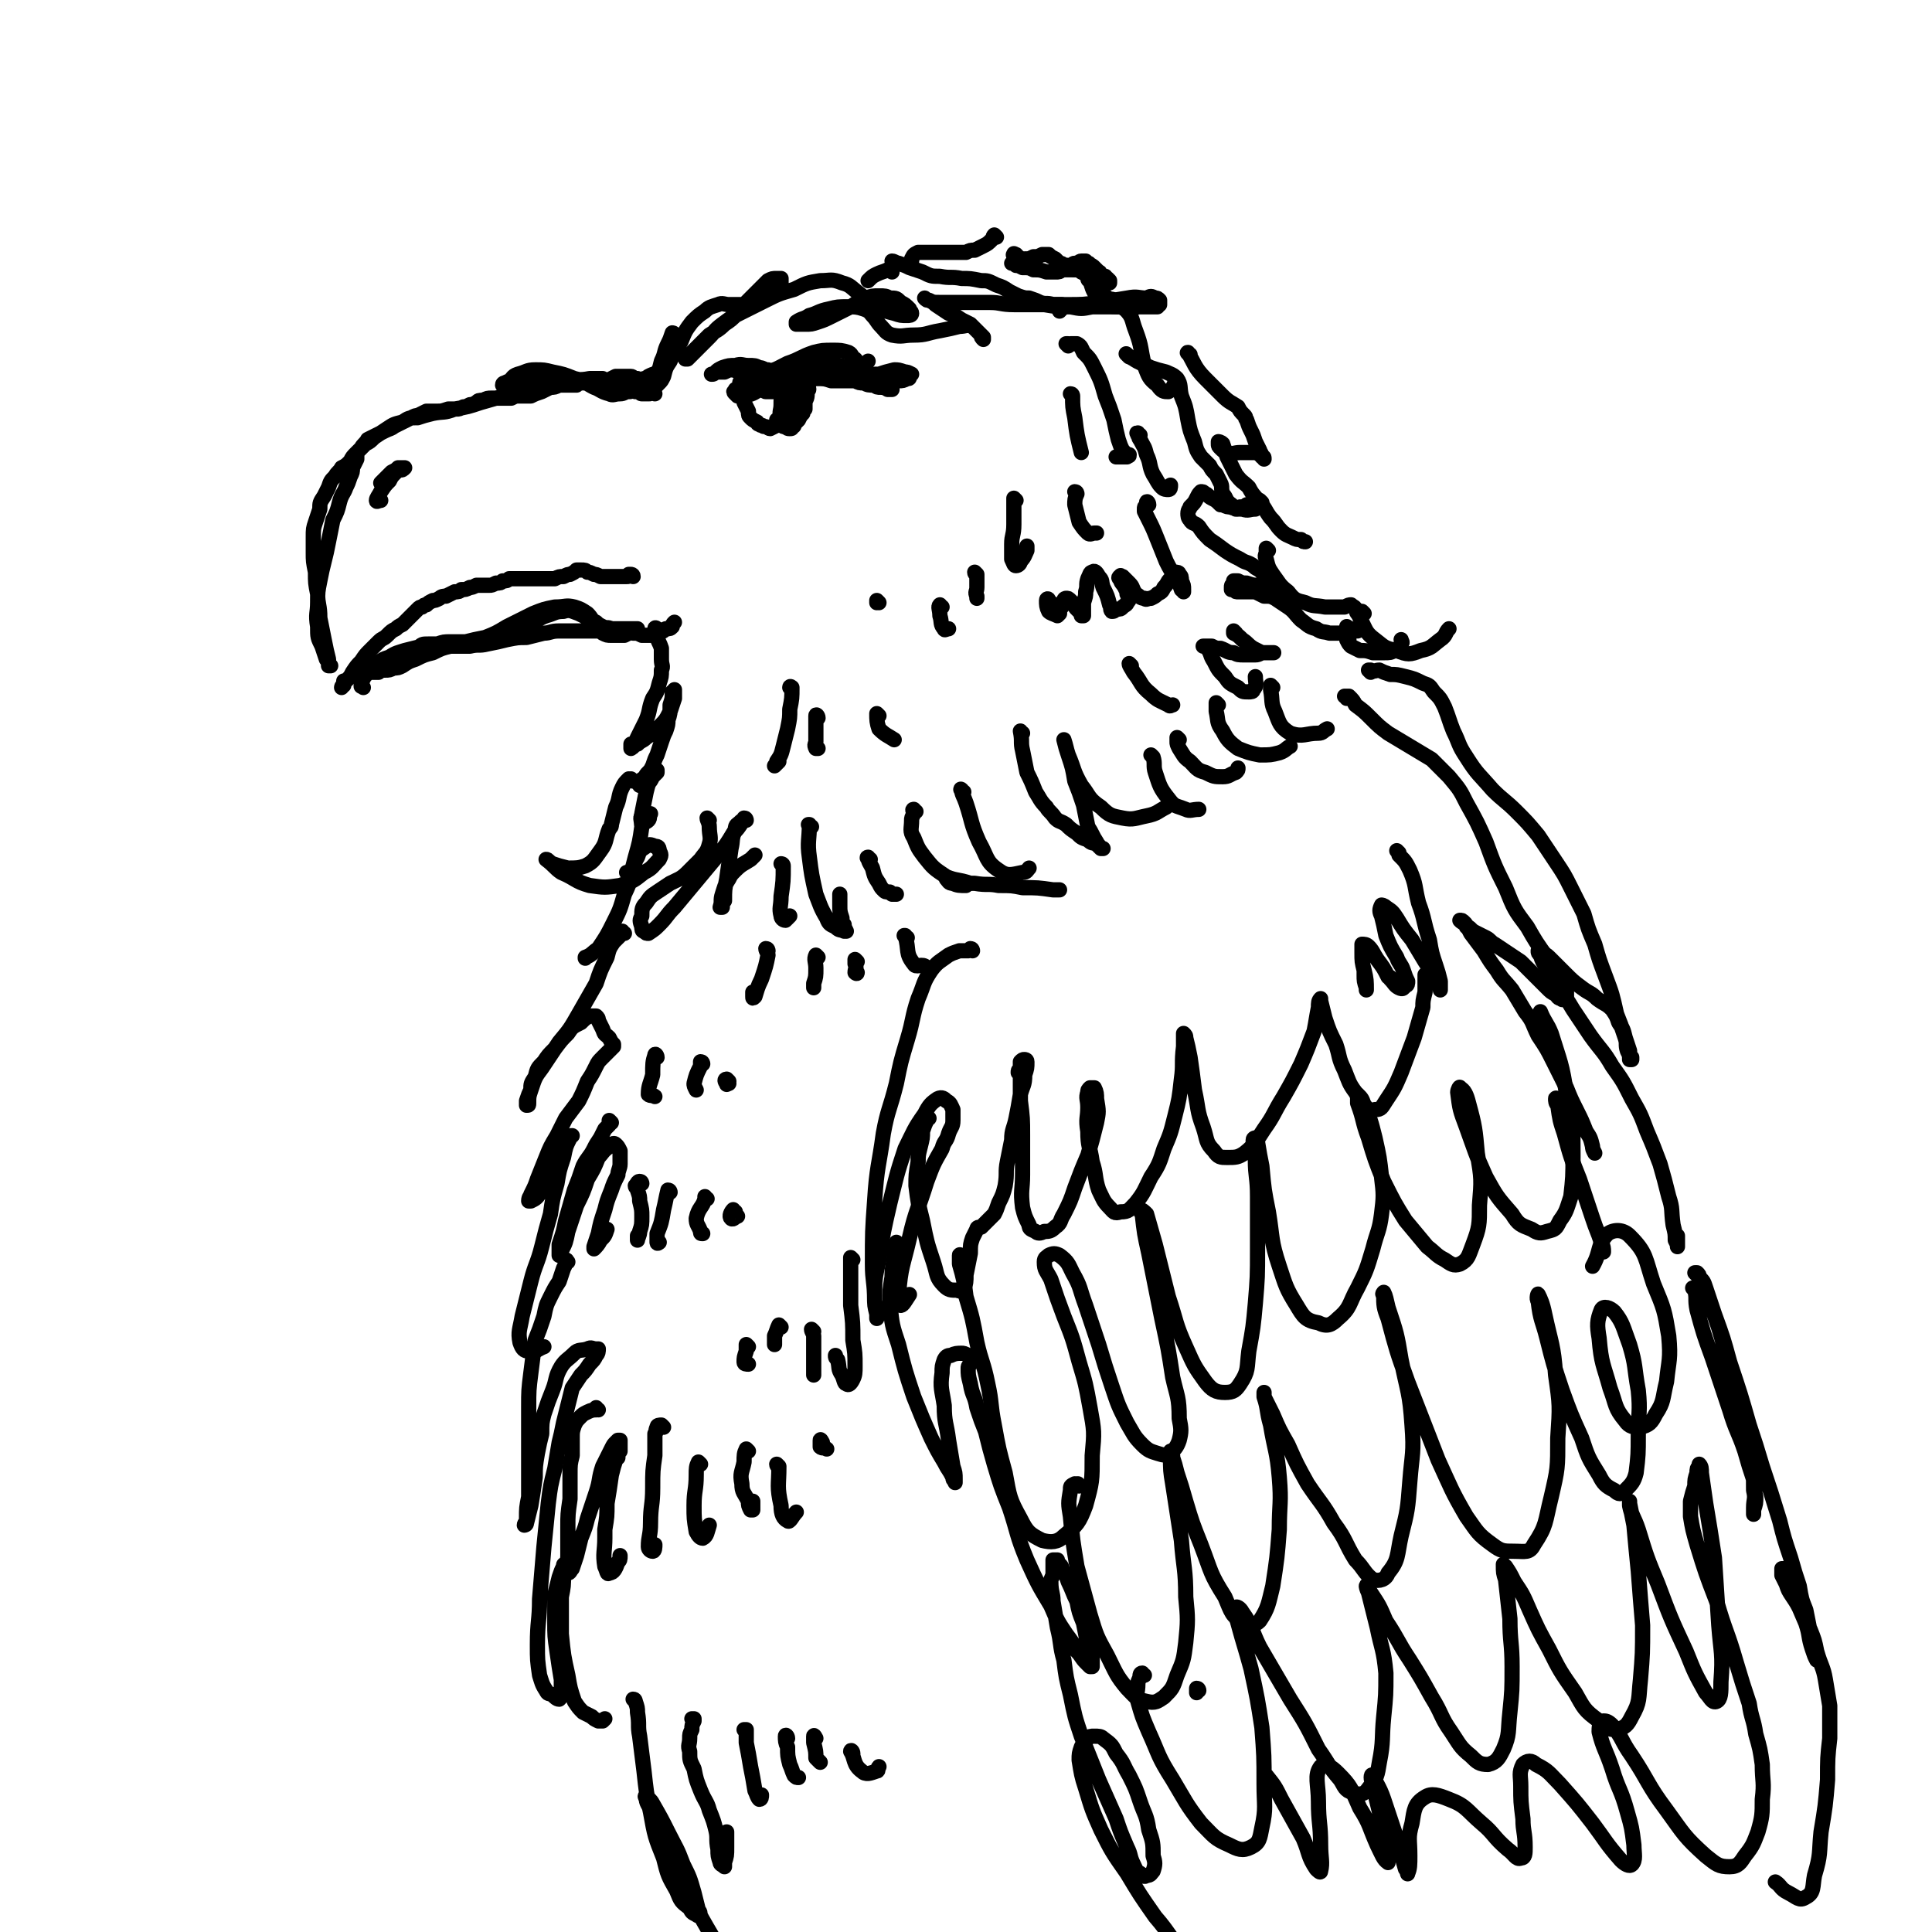
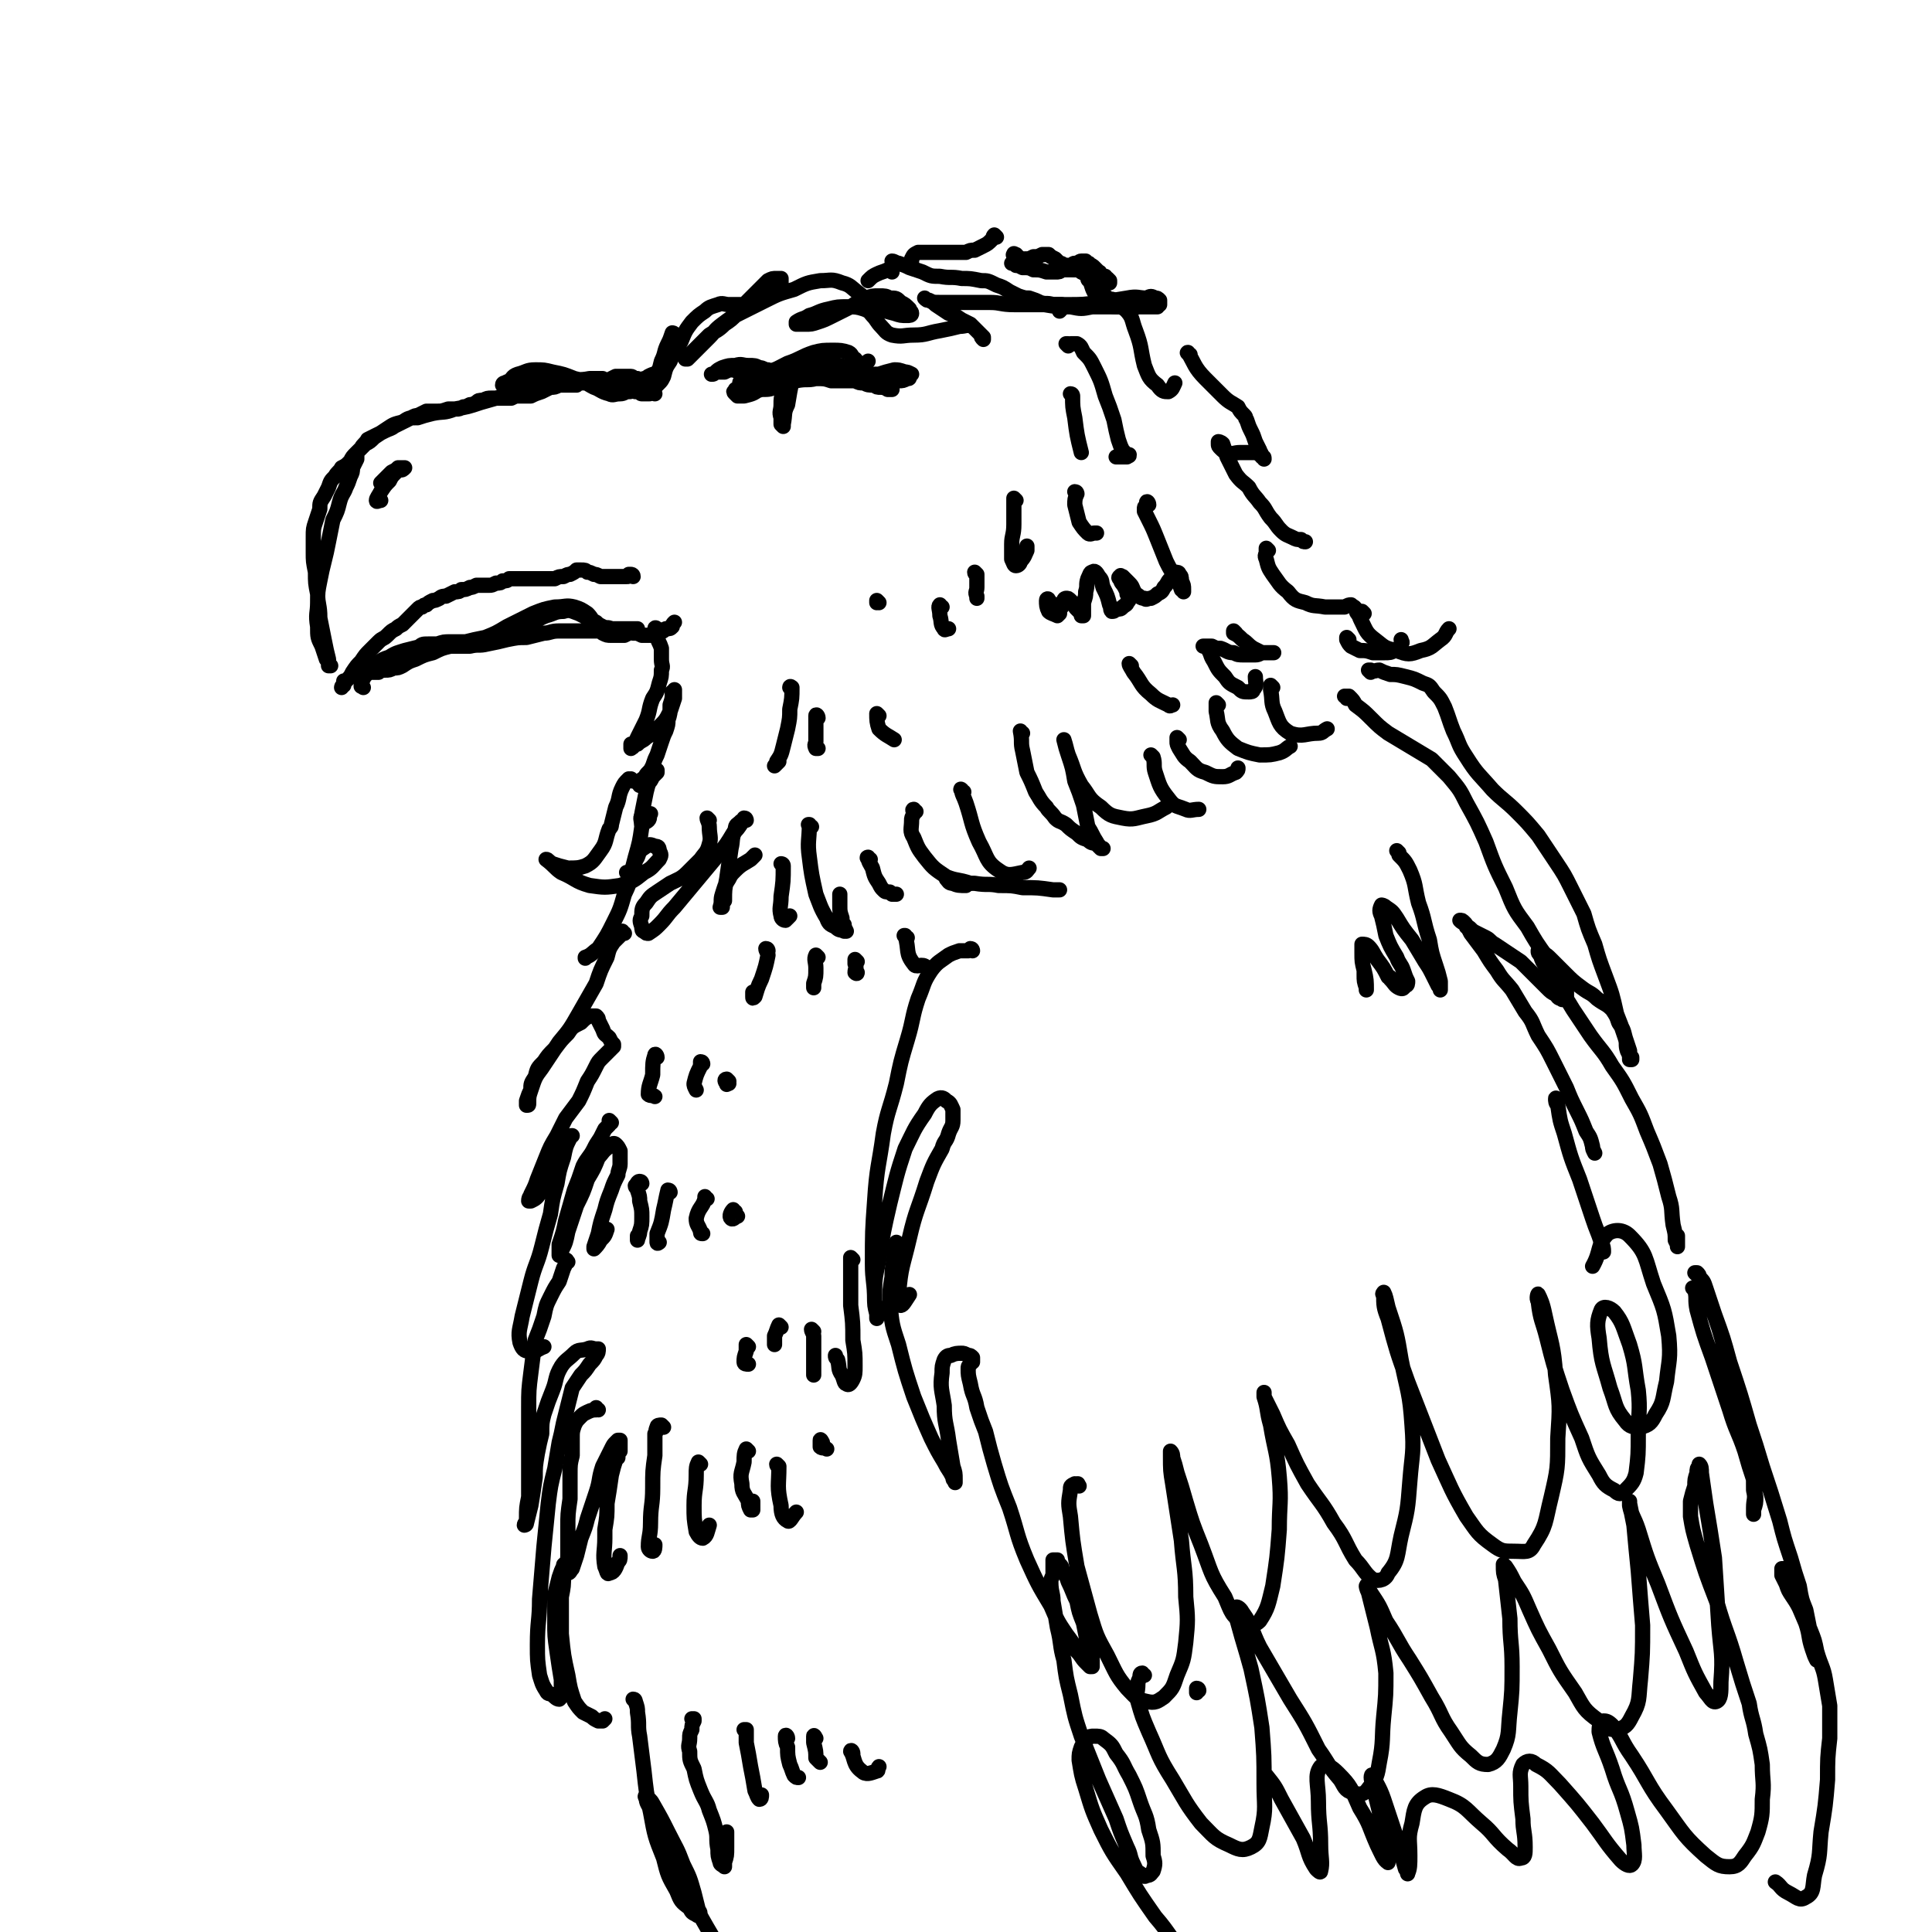
<svg xmlns="http://www.w3.org/2000/svg" viewBox="0 0 888 888" version="1.1">
  <g fill="none" stroke="rgb(0,0,0)" stroke-width="7" stroke-linecap="round" stroke-linejoin="round">
    <path d="M310,154c0,-1 -1,-1 -1,-1 0,0 0,0 0,0 0,0 0,0 0,0 -1,3 -1,3 -2,5 -2,4 -1,4 -3,8 -1,4 -1,4 -2,8 0,1 0,1 -1,3 0,1 0,1 0,1 0,0 0,0 0,0 0,0 0,0 0,0 1,-1 1,-1 2,-2 1,-1 1,-1 2,-3 1,-4 1,-4 3,-7 2,-5 2,-5 5,-9 2,-5 2,-5 5,-9 3,-3 3,-3 6,-5 2,-2 3,-2 6,-3 2,-1 3,0 5,0 4,0 4,0 7,0 4,-1 4,-1 8,-2 3,-2 3,-2 6,-4 2,-2 2,-2 3,-4 0,-1 0,-1 0,-2 -1,0 -1,0 -2,0 -2,0 -2,0 -4,1 -2,2 -2,2 -4,4 -3,3 -3,3 -5,5 -3,3 -3,3 -5,6 -3,3 -3,3 -6,5 -3,3 -4,3 -7,5 -3,3 -3,3 -6,6 -2,2 -2,2 -4,4 0,0 -1,1 -1,1 0,0 1,0 1,0 2,-2 2,-2 4,-4 3,-3 3,-3 6,-6 3,-3 2,-3 6,-6 4,-3 4,-3 8,-5 6,-3 6,-3 12,-6 6,-3 6,-3 13,-5 6,-3 6,-3 12,-4 5,0 5,-1 10,1 4,1 4,2 8,5 4,3 4,4 8,6 4,2 4,2 8,3 3,1 3,1 6,1 1,0 2,0 2,-1 0,-1 -1,-1 -1,-2 -2,-2 -2,-2 -4,-3 -2,-2 -2,-2 -5,-2 -2,-1 -2,-1 -5,-1 -3,0 -3,0 -6,1 -4,2 -4,2 -7,4 -4,2 -4,2 -8,4 -4,2 -4,2 -7,3 -3,1 -3,1 -6,1 -2,0 -2,0 -4,0 0,0 0,-1 0,-1 3,-2 3,-1 6,-3 4,-1 4,-2 9,-3 4,-1 4,-1 9,-1 3,0 4,0 7,1 3,1 3,2 4,3 2,2 2,3 4,5 2,2 2,3 5,4 5,1 5,0 10,0 6,0 6,-1 12,-2 5,-1 5,-1 9,-2 3,0 3,-1 6,0 1,1 1,1 3,3 1,1 1,1 2,2 0,1 0,1 0,1 0,0 0,0 0,0 -1,-1 -1,-1 -1,-2 -1,-1 -1,-1 -2,-2 -2,-2 -2,-2 -3,-3 -2,-1 -2,-1 -4,-2 -3,-2 -3,-2 -6,-3 -3,-2 -3,-2 -6,-4 -1,-1 -1,-1 -3,-2 -1,0 -2,-1 -2,-1 1,1 1,1 2,1 2,1 2,1 5,1 6,0 6,0 11,0 6,0 6,0 12,0 5,0 5,1 11,1 5,0 5,0 11,0 7,0 7,0 13,0 8,0 8,0 15,-1 7,-1 7,-1 13,-2 5,-1 5,0 9,0 2,-1 2,-1 4,0 1,0 1,0 2,1 0,0 0,0 0,0 0,1 0,1 0,2 0,0 0,0 -1,0 0,1 0,1 0,1 -1,0 -1,0 -2,0 -2,0 -2,0 -3,0 -2,0 -2,0 -4,0 -2,0 -2,0 -5,0 -3,0 -3,0 -6,0 -5,0 -5,0 -10,0 -5,1 -5,1 -10,0 -6,0 -6,0 -12,-1 -5,-1 -5,-1 -10,-3 -2,0 -3,0 -4,0 0,0 1,0 2,0 4,1 4,2 8,2 6,1 6,1 12,2 6,0 6,0 12,0 5,-1 5,-2 10,-2 3,1 4,0 7,3 4,4 3,5 5,10 3,8 2,8 4,16 2,5 2,6 6,9 2,3 3,3 5,3 2,-1 2,-2 3,-4 " />
    <path d="M301,181c0,0 -1,-1 -1,-1 0,0 0,0 0,0 0,0 0,0 0,0 0,0 0,0 0,0 0,0 0,0 0,0 -1,1 -1,1 -2,1 0,0 0,0 -1,0 -1,0 -1,0 -2,0 -1,0 0,-1 -1,-1 -1,0 -1,0 -2,0 0,-1 0,-1 -1,-1 -1,1 -1,1 -2,1 -2,0 -2,1 -4,1 -3,0 -3,1 -5,0 -4,-1 -4,-2 -7,-3 -4,-2 -4,-3 -9,-4 -5,-2 -5,-2 -10,-3 -4,-1 -4,-1 -8,-1 -4,0 -4,1 -8,2 -3,1 -2,2 -5,4 -1,0 -1,0 -2,1 0,0 0,0 0,0 0,-1 1,-1 1,-1 2,-1 2,-1 4,-1 2,-1 2,-1 4,-1 3,0 3,0 7,0 4,-1 4,-1 8,-1 4,1 4,1 9,2 5,1 5,1 10,1 4,1 4,1 8,1 3,0 3,0 6,0 2,0 2,1 4,1 1,0 1,0 2,0 2,-1 2,-1 3,-2 2,-1 2,-1 3,-3 1,-1 1,-1 2,-1 0,-1 0,-1 0,-1 0,0 0,0 -1,1 -1,0 -1,0 -3,1 -1,1 -1,1 -2,1 -1,1 -1,1 -2,1 -1,0 -1,0 -1,-1 -1,0 -1,0 -1,0 -1,0 -1,-1 -2,-1 -1,0 -1,0 -3,0 -2,0 -2,0 -4,0 -2,1 -2,1 -4,2 -3,0 -3,0 -5,0 -2,1 -2,1 -5,1 -1,0 -1,0 -1,0 -2,0 -2,0 -3,1 -2,0 -2,0 -4,0 -2,0 -2,0 -4,0 -2,1 -2,1 -4,1 -2,1 -2,1 -4,2 -3,1 -3,1 -5,2 -3,0 -3,0 -5,0 -2,0 -2,0 -4,1 -2,0 -2,0 -4,0 -2,0 -2,0 -5,0 -2,0 -2,0 -4,1 -2,0 -2,0 -3,1 -2,1 -2,1 -3,1 -2,1 -2,1 -3,1 -2,1 -2,1 -3,1 -2,0 -2,0 -4,0 -3,1 -3,1 -5,1 -2,0 -2,0 -5,0 -2,1 -2,1 -4,2 -1,0 -1,0 -3,1 -2,1 -2,1 -4,2 -2,1 -2,1 -4,2 -1,1 -2,1 -4,2 -2,1 -2,1 -4,2 -2,1 -2,1 -4,2 -1,2 -2,2 -3,4 -1,1 -1,1 -2,2 0,2 0,2 0,3 -1,2 -1,2 -2,4 0,2 0,2 -1,4 -1,3 -1,3 -2,5 -1,3 -2,3 -3,7 -1,4 -1,4 -3,8 -1,5 -1,5 -2,10 -1,5 -1,5 -2,9 -1,4 -1,4 -2,9 -1,5 -1,5 -1,10 0,5 -1,5 0,11 0,5 0,5 2,9 1,3 1,3 2,6 1,1 1,1 1,3 0,0 1,0 1,0 -1,-1 -1,-2 -1,-3 -1,-4 -1,-4 -2,-9 -1,-5 -1,-5 -2,-10 0,-6 -1,-6 -1,-11 -1,-5 -1,-5 -1,-10 -1,-5 -1,-5 -1,-9 0,-4 0,-4 0,-7 0,-4 0,-4 1,-7 1,-3 1,-3 2,-6 0,-3 0,-3 2,-6 1,-2 1,-2 2,-4 1,-3 1,-3 3,-5 1,-2 2,-2 3,-4 2,-1 2,-1 4,-3 1,-2 1,-2 3,-4 2,-2 2,-2 4,-4 2,-1 2,-1 4,-3 3,-2 3,-2 6,-4 3,-2 3,-2 7,-3 3,-2 3,-2 7,-2 3,-1 3,-1 7,-2 5,-1 5,0 10,-2 6,-1 6,-1 12,-3 7,-2 7,-2 14,-4 7,-2 7,-2 13,-4 6,-1 7,-1 13,-2 5,-1 5,0 10,-1 3,0 3,0 6,0 " />
    <path d="M167,316c0,0 -1,-1 -1,-1 0,0 0,0 0,0 0,1 0,0 0,0 0,0 0,0 0,0 0,0 0,0 0,0 0,0 0,0 0,0 0,0 0,0 0,0 0,0 0,1 0,0 0,0 0,0 0,0 0,-2 0,-2 1,-3 0,-1 1,-1 2,-3 2,-2 2,-2 4,-4 3,-2 3,-2 6,-3 3,-2 4,-2 7,-3 4,-1 4,-1 8,-2 3,0 3,-1 7,-1 3,-1 3,-1 6,-1 4,0 4,0 7,0 4,-1 4,-1 9,-2 5,-2 5,-2 10,-5 6,-3 6,-3 12,-6 5,-2 5,-2 10,-3 5,0 5,-1 9,0 3,1 3,1 6,3 2,2 2,3 4,5 1,2 1,2 3,4 2,1 2,1 4,1 3,0 3,0 6,0 2,-1 2,-1 4,-2 1,0 1,0 2,-1 0,0 0,0 0,0 -1,0 -1,0 -2,0 -2,0 -2,0 -3,0 -2,0 -2,0 -5,0 -2,1 -2,1 -4,1 -3,0 -3,0 -5,0 -3,0 -3,0 -6,0 -3,0 -3,0 -5,0 -3,0 -3,0 -6,0 -4,0 -4,1 -7,1 -4,1 -4,1 -8,2 -4,0 -4,0 -9,1 -4,1 -4,1 -9,2 -4,1 -4,0 -8,1 -3,0 -3,0 -7,0 -3,0 -3,0 -6,-1 -3,0 -3,0 -6,0 -3,0 -3,0 -5,2 -4,1 -4,1 -7,3 -4,3 -4,3 -8,5 -2,2 -3,2 -5,3 -1,0 -1,0 -3,0 0,0 0,0 0,0 0,0 0,0 0,0 1,0 1,0 2,0 1,0 1,0 3,0 1,-1 1,-1 3,-1 2,0 2,0 4,-1 2,0 2,0 4,-1 3,-2 3,-2 6,-3 4,-2 4,-2 8,-3 4,-2 4,-2 8,-3 4,-1 4,-1 8,-2 4,0 4,0 9,-1 4,-1 4,0 8,-2 5,-1 5,-2 9,-4 5,-2 5,-3 10,-5 4,-1 4,-2 8,-2 3,-1 4,0 7,1 2,1 2,1 4,2 2,1 2,1 4,2 1,1 1,1 3,2 2,1 2,0 4,1 1,0 1,0 3,0 0,0 0,0 1,0 1,0 1,0 3,1 2,0 2,0 3,1 2,0 2,0 4,1 2,0 2,0 4,0 2,0 2,-1 4,-1 2,-1 2,-1 3,-2 2,0 2,0 3,-1 0,-1 0,-1 1,-2 " />
    <path d="M343,177c0,-1 0,-1 -1,-1 0,0 0,0 0,0 -1,0 -1,0 -1,0 0,0 -1,0 -1,0 0,-1 1,0 1,-1 2,0 2,0 3,0 4,-1 4,-1 8,-3 5,-1 5,-2 10,-3 4,-1 5,-1 9,-1 5,-1 5,-1 10,-1 5,1 5,1 10,2 4,2 4,2 9,3 3,1 3,2 7,3 3,0 3,0 6,0 2,0 2,0 4,-1 1,0 1,0 1,-1 1,-1 1,-1 1,-1 -2,-1 -2,-1 -3,-1 -3,-1 -3,-1 -5,-1 -4,1 -4,1 -7,2 -3,0 -3,0 -6,1 -4,0 -4,0 -7,1 -3,0 -3,0 -5,0 -3,0 -3,0 -6,-1 -3,0 -3,0 -7,-1 -3,0 -3,0 -6,0 -4,1 -4,2 -8,3 -5,2 -5,3 -10,4 -3,2 -3,2 -7,3 -2,0 -2,0 -3,0 -1,-1 -1,-1 -1,-1 -1,-1 -1,-1 0,-1 0,-1 0,-1 0,-1 1,0 1,0 2,0 2,0 2,0 4,0 3,0 3,1 6,0 4,0 4,0 8,-2 4,-1 4,-1 8,-2 5,-1 5,0 9,-1 4,0 4,0 7,1 3,0 3,0 6,0 2,0 2,0 5,0 2,1 2,1 4,1 2,1 2,1 5,1 1,1 1,1 3,1 2,0 2,0 3,1 1,0 1,0 1,0 1,0 1,0 1,0 0,0 0,0 0,0 0,0 0,0 0,0 -1,0 -1,0 -2,0 -1,-1 -1,0 -1,-1 -2,-1 -2,-1 -3,-1 -1,-1 -1,-1 -2,-1 " />
-     <path d="M344,181c0,0 -1,-1 -1,-1 0,0 0,1 0,1 0,0 0,0 -1,0 0,0 0,0 0,0 0,0 0,0 0,0 0,1 0,1 0,1 0,2 0,2 0,3 1,2 1,2 2,4 0,2 0,2 1,3 1,1 1,1 3,2 0,0 0,1 1,1 1,1 1,0 2,1 2,0 2,1 3,1 2,-1 2,-1 4,-2 2,-3 2,-3 4,-6 3,-3 3,-3 5,-5 2,-2 2,-2 3,-4 0,0 0,0 1,-1 0,0 0,0 0,0 0,0 0,0 0,0 0,0 0,0 -1,0 0,0 0,0 -1,-1 0,0 0,0 0,0 0,0 0,0 0,1 0,1 0,1 0,2 0,2 1,2 1,3 0,2 0,2 0,3 0,0 0,1 0,1 -1,1 -1,1 -1,2 -1,1 -1,1 -2,3 -1,1 -1,1 -2,2 0,1 0,1 -1,1 0,1 0,1 -1,1 -1,0 -1,0 -2,-1 -1,0 -1,0 -2,-1 -1,-1 -1,-1 -1,-2 -1,0 -1,0 -1,0 0,0 0,0 0,1 1,0 1,1 3,0 2,0 2,0 4,-2 3,-3 3,-3 5,-6 2,-3 2,-3 2,-6 1,-1 1,-1 0,-3 0,-1 0,-1 -1,-1 0,0 -1,0 -1,1 -1,1 -1,1 -2,3 -1,2 0,3 -1,5 0,1 0,1 0,1 -1,1 -1,0 -1,0 0,-1 0,-1 -1,-3 -2,-2 -2,-2 -4,-3 -2,-1 -2,-2 -5,-2 -1,0 -2,0 -3,1 0,0 -1,1 0,1 1,0 2,0 4,0 " />
    <path d="M355,172c0,0 -1,-1 -1,-1 0,0 0,1 1,1 0,0 0,0 0,0 -1,-1 -1,-1 -2,-2 -2,0 -2,-1 -4,-1 -2,-1 -2,-1 -5,-1 -3,0 -3,-1 -6,0 -3,0 -3,0 -6,1 -2,1 -2,1 -3,2 -1,1 -1,1 -2,1 0,0 0,0 0,0 0,0 0,0 0,0 1,0 1,0 2,-1 2,0 2,0 4,0 2,-1 2,-1 4,-1 3,1 3,1 6,1 4,1 4,1 8,0 6,-1 5,-1 11,-4 6,-2 6,-3 12,-5 4,-1 4,-1 9,-1 3,0 4,0 7,1 2,1 1,2 3,3 1,1 1,2 2,2 0,1 0,0 1,1 0,0 0,0 1,0 0,0 0,0 1,0 0,-1 0,-1 1,-2 " />
    <path d="M361,179c0,0 -1,-1 -1,-1 0,0 0,0 0,0 0,0 0,0 0,0 0,1 0,1 0,2 -1,3 -1,3 -1,6 0,3 -1,3 0,6 0,2 0,2 0,3 1,1 1,1 1,1 0,0 0,-1 0,-1 1,-5 0,-5 2,-9 1,-6 1,-6 2,-11 " />
    <path d="M291,265c0,-1 -1,-1 -1,-1 0,0 0,0 0,0 0,0 0,0 0,0 -1,0 -1,0 -1,0 0,1 0,1 -1,1 0,0 0,0 -1,0 -1,0 -1,0 -2,0 -2,0 -2,0 -3,0 -1,0 -1,0 -3,0 -2,0 -2,0 -3,0 -2,-1 -2,-1 -3,-1 -2,-1 -2,-1 -3,-1 -1,-1 -1,-1 -3,-1 -1,0 -1,0 -2,0 -1,1 -1,1 -3,2 -1,0 -1,0 -3,1 -2,0 -2,0 -4,1 -2,0 -2,0 -4,0 -2,0 -2,0 -3,0 -2,0 -2,0 -4,0 -1,0 -1,0 -3,0 -2,0 -2,0 -3,0 -2,0 -2,0 -4,0 -1,1 -1,1 -3,1 -1,1 -1,1 -3,1 -2,1 -2,1 -3,1 -2,0 -2,0 -3,0 -2,0 -2,0 -3,0 -2,1 -2,1 -3,1 -2,1 -2,1 -4,1 -1,1 -1,1 -3,1 -2,1 -2,1 -4,2 -1,0 -2,0 -3,1 -2,1 -2,1 -3,1 -2,1 -2,1 -3,2 -1,0 -1,0 -2,1 -1,0 -1,0 -2,1 -1,1 -1,1 -2,2 -1,1 -1,1 -2,2 -2,2 -2,2 -3,3 -2,1 -2,1 -3,2 -2,1 -2,1 -4,3 -2,2 -2,1 -4,3 -2,2 -2,2 -4,4 -2,2 -2,2 -4,5 -2,2 -2,2 -4,5 -1,2 -1,2 -3,4 -1,1 -1,1 -1,2 -1,0 -1,1 -1,1 0,0 0,-1 1,-1 0,-1 0,-1 0,-2 " />
    <path d="M176,223c0,0 -1,-1 -1,-1 0,0 0,0 1,-1 1,-1 1,-1 2,-2 1,-1 1,-1 2,-2 2,-1 2,-1 3,-2 1,0 1,0 2,0 1,0 1,0 1,0 0,0 0,0 0,0 -1,1 -1,1 -2,1 -1,0 -1,0 -2,1 -2,2 -2,2 -3,4 -2,2 -2,2 -4,5 -1,2 -2,3 -2,4 0,1 1,0 2,0 " />
    <path d="M302,290c0,-1 0,-1 -1,-1 0,-1 1,0 1,0 0,0 0,0 0,0 0,1 0,1 0,1 0,2 0,2 0,3 1,3 1,2 2,5 0,3 0,3 0,5 0,3 1,3 0,5 0,3 0,3 -1,6 -1,4 -1,4 -3,7 -2,5 -1,5 -3,10 -2,4 -2,4 -4,8 -1,2 -1,3 -2,4 0,1 -1,0 -1,1 0,0 0,0 0,0 0,-1 0,-1 0,-2 1,0 1,0 3,0 2,-2 2,-1 4,-3 3,-2 3,-2 6,-5 3,-3 3,-3 5,-7 1,-3 1,-3 2,-6 0,-2 0,-2 0,-4 0,0 0,0 0,0 0,0 0,1 -1,1 0,3 0,3 -1,6 0,4 0,4 -1,7 0,2 0,2 -1,5 -1,2 -1,2 -2,5 -1,3 -1,3 -2,6 -1,2 -1,2 -2,5 -1,2 -1,2 -2,3 -1,1 -1,1 -2,3 -1,0 -1,0 -1,1 -1,1 -1,1 -1,1 0,0 0,1 0,1 1,0 1,0 2,0 1,0 1,0 2,-1 1,-1 1,-1 2,-3 1,-1 1,-1 2,-2 0,0 0,0 0,-1 0,0 0,0 0,0 -1,1 -2,1 -2,2 -2,4 -2,4 -3,8 -1,5 -1,5 -2,10 0,2 0,2 0,4 0,1 0,1 0,1 1,-1 2,-1 3,-2 1,-1 0,-2 1,-3 " />
    <path d="M411,121c0,0 -1,0 -1,-1 1,0 2,1 3,1 3,1 3,1 5,2 3,1 3,1 6,2 4,2 4,2 8,2 5,1 5,0 10,1 4,0 4,0 9,1 3,0 3,0 7,2 3,1 3,1 6,3 2,1 2,1 4,2 3,1 3,1 5,1 3,1 3,1 5,2 3,1 3,0 6,1 2,0 2,0 4,0 0,1 0,0 0,1 0,1 0,1 -1,2 " />
-     <path d="M519,164c-1,-1 -2,-2 -1,-1 0,0 1,1 3,2 3,2 4,2 8,4 3,1 3,1 7,2 2,1 3,1 5,3 2,3 1,4 2,8 2,5 2,5 3,11 1,5 1,5 3,10 1,4 1,4 3,7 2,2 2,2 4,4 1,2 1,2 3,4 1,2 1,2 2,4 1,2 0,2 1,5 2,2 1,3 4,5 2,2 2,2 5,2 3,1 3,0 6,0 1,-1 1,-1 3,-2 0,0 0,-1 0,-1 0,0 -1,-1 -1,-1 -2,1 -2,1 -3,1 -1,1 -1,1 -3,1 -1,1 -1,1 -3,1 0,0 0,0 -1,1 -1,0 -1,0 -1,0 -1,-1 -1,0 -2,-1 -2,0 -2,0 -4,-1 0,0 0,0 -1,0 -2,-2 -2,-2 -4,-3 -2,-1 -2,-2 -3,-2 -1,-1 -1,-1 -2,-1 -1,1 -1,1 -2,3 -1,2 -1,2 -3,4 0,1 -1,1 -1,3 0,1 0,2 1,3 1,2 2,1 4,3 2,3 2,3 5,6 3,2 3,2 7,5 3,2 3,2 7,4 3,2 3,1 6,3 2,2 2,1 4,3 2,2 2,2 4,4 1,2 0,2 1,4 1,1 1,1 2,3 0,0 0,0 0,0 0,0 1,0 1,0 -1,0 -1,0 -2,-1 -2,-1 -2,-1 -3,-1 -3,-2 -3,-2 -5,-3 -2,0 -2,0 -5,-1 -2,0 -2,0 -4,-1 -1,0 -1,0 -1,0 -1,0 -1,0 -1,0 0,0 0,0 0,1 -1,1 -1,1 -1,2 0,0 0,0 0,1 0,0 0,0 1,0 1,1 1,1 2,1 2,0 2,0 3,0 3,0 3,0 5,0 2,1 2,1 4,2 3,0 3,0 5,1 3,2 3,2 6,4 3,2 3,3 6,6 3,2 3,3 7,4 3,2 3,1 6,2 2,0 2,0 4,0 2,0 2,0 3,-1 1,0 1,0 2,0 1,0 1,0 1,0 1,0 1,0 2,0 0,0 0,0 1,0 0,0 0,0 0,0 0,0 0,0 -1,0 -1,0 -1,0 -2,-1 -1,0 -1,0 -2,-1 " />
    <path d="M326,377c0,0 -1,-1 -1,-1 0,1 1,2 1,4 0,4 1,5 0,8 -1,4 -2,4 -4,7 -3,3 -3,3 -6,6 -3,3 -4,3 -8,5 -3,2 -3,2 -6,4 -3,2 -3,2 -5,5 -2,2 -2,3 -2,6 -1,2 -1,2 0,5 0,1 0,2 1,2 1,1 1,1 2,1 3,-2 3,-2 5,-4 4,-4 3,-4 7,-8 5,-6 5,-6 10,-12 5,-6 5,-6 10,-12 4,-5 4,-5 7,-10 2,-2 2,-2 4,-5 " />
    <path d="M343,377c0,0 0,-1 -1,-1 0,0 0,0 0,1 -1,0 -1,0 -2,1 -1,1 -2,1 -2,3 -2,5 -1,5 -2,9 -1,7 -1,7 -2,14 -1,5 -1,5 -1,10 -1,1 -1,1 -1,3 0,0 0,0 0,0 0,0 -1,0 -1,0 1,-3 0,-3 1,-6 1,-3 1,-4 3,-7 1,-2 1,-2 3,-4 3,-3 4,-3 7,-5 1,-1 1,-1 2,-2 " />
    <path d="M360,398c0,0 0,-1 -1,-1 0,0 1,0 1,1 0,7 0,7 -1,14 0,5 -1,5 0,9 0,1 1,2 2,2 1,-1 1,-1 2,-2 " />
    <path d="M296,376c0,-1 -1,-2 -1,-1 -1,1 0,2 0,5 -1,7 -1,7 -3,14 -1,4 -1,4 -2,7 -1,1 -1,0 -2,0 " />
    <path d="M373,380c-1,0 -1,-1 -1,-1 -1,0 0,0 0,0 0,7 -1,8 0,15 1,8 1,8 3,17 2,5 2,6 5,11 1,3 2,3 4,4 2,2 2,1 4,2 0,0 0,0 1,0 0,0 0,0 0,0 -1,-2 -1,-2 -1,-3 -1,-1 -1,-1 -1,-3 -1,-3 -1,-3 -1,-6 0,-2 0,-2 0,-5 " />
    <path d="M400,395c-1,0 -2,-1 -1,-1 0,2 1,3 2,5 1,4 1,4 3,7 1,2 1,2 2,3 1,1 1,1 3,1 1,1 1,1 1,1 1,0 1,0 2,0 " />
    <path d="M436,405c0,0 -1,-1 -1,-1 1,1 1,2 3,2 2,1 3,1 6,1 " />
    <path d="M443,364c-1,0 -2,-2 -1,-1 0,2 1,3 2,6 3,9 2,9 6,18 4,7 3,9 9,13 4,3 6,2 11,1 2,0 2,-1 3,-2 " />
    <path d="M470,337c-1,0 -1,-1 -1,-1 0,0 0,0 0,0 1,5 0,5 1,9 1,5 1,5 2,10 2,4 2,4 4,9 2,3 2,4 5,7 1,2 2,2 4,5 2,2 2,1 5,3 2,2 2,2 5,4 2,2 2,2 5,3 2,2 2,1 4,2 1,1 1,1 2,2 1,0 1,0 1,0 -1,0 -1,0 -1,0 -1,-2 -1,-1 -2,-3 -2,-3 -2,-4 -4,-7 -1,-5 -1,-5 -2,-10 -2,-6 -2,-6 -4,-11 -1,-6 -1,-6 -3,-12 -1,-3 -1,-4 -2,-7 0,0 0,0 0,0 1,4 1,4 2,7 3,7 2,7 6,14 4,5 3,6 9,10 4,4 5,4 10,5 5,1 6,0 11,-1 5,-1 5,-2 9,-4 1,-1 1,-1 2,-2 " />
    <path d="M530,348c0,0 0,0 -1,-1 0,0 1,1 1,1 1,3 0,4 1,7 2,6 2,7 6,12 3,4 3,3 8,5 2,1 3,0 6,0 " />
    <path d="M542,340c0,0 -1,-1 -1,-1 0,0 0,1 0,2 0,1 0,1 1,3 2,3 2,4 5,6 3,3 3,4 7,5 4,2 4,2 8,2 3,0 3,-1 6,-2 1,-1 1,-1 1,-2 " />
    <path d="M560,324c0,0 -1,-1 -1,-1 0,1 0,2 0,4 1,4 0,5 3,9 2,4 3,5 7,8 5,2 5,2 10,3 5,0 5,0 9,-1 3,-1 3,-2 5,-3 " />
    <path d="M585,316c0,0 -1,-1 -1,-1 0,0 0,1 0,2 1,5 0,6 2,10 2,5 2,7 7,10 6,2 7,0 13,0 2,0 2,-1 4,-2 " />
    <path d="M528,232c0,-1 -1,-2 -1,-1 0,0 0,0 0,1 -1,1 -1,1 -1,2 0,0 0,0 0,1 1,2 1,2 2,4 2,4 2,4 4,9 2,5 2,5 4,10 2,4 2,4 5,8 1,2 1,2 2,5 1,0 1,0 1,1 0,0 0,-1 0,-1 0,-2 0,-2 -1,-4 0,-2 0,-2 -1,-3 0,-1 -1,-1 -2,-1 -1,1 -1,2 -2,3 -2,2 -1,2 -3,4 -1,2 -1,2 -3,3 -1,1 -1,1 -3,2 -2,0 -2,1 -3,0 -2,0 -2,-1 -4,-2 -2,-3 -1,-3 -3,-5 -2,-2 -2,-2 -3,-3 -1,0 -1,-1 -1,0 -1,0 -1,1 0,1 0,2 1,2 2,4 1,2 1,2 1,3 1,1 1,1 1,2 0,1 0,1 -1,2 0,1 -1,1 -2,2 -1,1 -1,1 -3,1 -1,1 -1,1 -2,1 -1,-1 0,-2 -1,-3 -1,-4 -1,-4 -3,-8 -1,-3 0,-3 -2,-5 -1,-2 -2,-3 -3,-2 -1,0 -1,1 -2,3 -1,3 0,3 -1,6 0,2 0,2 -1,5 0,2 0,2 0,4 0,1 0,1 0,2 0,0 -1,0 -1,0 0,0 0,-1 0,-1 -1,-1 -1,-1 -2,-2 -1,-1 -1,-1 -1,-2 -1,-1 -1,-1 -2,-2 -1,-1 -1,-1 -2,-1 0,0 -1,0 -1,1 -1,1 -1,1 -1,3 -1,1 -1,1 -1,3 0,0 0,0 -1,1 0,0 0,-1 0,-1 -1,-2 -1,-2 -2,-4 -1,-1 -1,-1 -2,-2 0,-1 -1,-1 -1,0 0,2 0,3 1,5 1,1 2,1 4,2 " />
    <path d="M364,317c0,-1 -1,-1 -1,-1 0,-1 1,0 1,0 0,5 0,5 -1,10 0,4 0,4 -1,9 -1,4 -1,4 -2,8 -1,4 -1,4 -3,7 0,1 -1,2 -1,2 1,-1 1,-1 2,-2 " />
    <path d="M376,330c0,-1 -1,-2 -1,-1 0,0 0,0 0,1 0,3 0,3 0,6 0,2 0,2 0,5 0,1 -1,1 0,3 0,0 0,0 1,0 0,0 0,0 0,0 " />
    <path d="M404,329c0,0 -1,-1 -1,-1 0,3 0,4 1,7 3,3 4,3 7,5 " />
    <path d="M287,429c-1,0 -1,-1 -1,-1 -1,0 0,1 -1,2 -1,1 -1,1 -3,3 -2,3 -2,3 -3,7 -3,6 -3,6 -5,12 -4,7 -4,7 -8,14 -4,7 -4,7 -9,13 -4,6 -4,6 -8,12 -3,4 -3,4 -5,10 -1,2 -1,2 -2,5 0,1 0,1 0,2 0,0 0,0 0,0 1,0 1,0 1,-1 0,-3 0,-3 1,-6 0,-3 0,-3 2,-6 1,-4 1,-4 4,-7 2,-3 2,-3 5,-6 3,-4 3,-4 6,-7 2,-3 2,-3 6,-5 2,-2 2,-2 4,-3 1,0 2,0 3,0 1,1 1,1 1,2 1,2 1,2 2,4 1,3 1,2 3,4 1,2 1,2 2,3 0,1 0,1 0,1 -1,1 -1,1 -1,1 -1,1 -1,1 -2,2 -1,1 -1,1 -2,2 -2,2 -2,2 -3,4 -2,4 -2,4 -4,7 -2,5 -2,5 -4,9 -3,4 -3,4 -6,8 -2,4 -2,4 -4,8 -3,5 -3,5 -5,10 -2,5 -2,5 -4,10 -1,3 -1,3 -3,7 0,1 -1,1 -1,3 0,0 0,0 0,0 1,0 1,0 1,0 2,-1 2,-1 3,-2 3,-4 3,-4 5,-8 3,-6 3,-6 6,-12 2,-3 2,-3 4,-7 0,-1 1,-1 1,-1 -1,0 -1,0 -1,1 -2,4 -2,4 -3,9 -2,6 -2,6 -3,12 -2,7 -2,7 -3,14 -2,7 -2,7 -4,15 -2,8 -3,8 -5,16 -2,8 -2,8 -4,16 -1,6 -2,7 -1,12 1,3 2,4 4,4 3,1 4,-1 7,-2 " />
    <path d="M619,321c0,0 0,-1 -1,-1 0,0 1,0 1,0 0,0 0,0 1,0 2,2 2,2 3,4 4,3 4,3 7,6 4,4 4,4 8,7 5,3 5,3 10,6 5,3 5,3 10,6 4,4 4,4 8,8 5,6 5,6 8,12 5,9 5,9 9,18 4,11 4,11 9,21 4,10 4,10 10,18 4,7 4,7 9,14 3,4 3,4 6,9 2,3 2,3 3,6 0,1 0,1 0,2 0,1 0,1 0,1 0,1 0,1 -1,1 0,0 0,0 0,0 0,0 0,0 0,0 0,0 0,0 0,0 -1,0 -1,1 -1,0 -2,0 -2,-1 -3,-2 -2,-1 -2,-1 -4,-3 -3,-3 -3,-3 -6,-6 -3,-3 -3,-3 -6,-6 -3,-2 -3,-2 -6,-4 -3,-2 -3,-2 -6,-4 -2,-1 -2,-2 -4,-3 -2,-1 -2,-1 -4,-2 -2,-1 -2,-1 -3,-2 -1,-1 -1,-1 -2,-1 0,-1 0,-1 -1,-2 -1,-1 -1,-1 -2,-1 0,0 0,0 0,0 1,1 1,1 2,1 2,3 2,3 3,5 3,4 3,4 6,8 3,5 3,5 6,9 3,5 3,4 7,9 3,5 3,5 6,10 4,5 3,5 6,11 4,6 4,6 7,12 3,6 3,6 6,12 2,5 2,5 5,11 2,4 2,4 4,9 2,3 2,3 3,7 0,1 0,1 1,3 0,0 0,0 0,0 0,0 0,0 0,0 0,0 0,0 0,0 " />
    <path d="M716,506c0,0 -1,-2 -1,-1 0,1 0,2 1,3 1,7 1,7 3,13 3,11 3,11 7,21 3,9 3,9 6,18 2,6 2,5 4,11 1,2 1,3 1,4 0,1 0,0 0,0 " />
    <path d="M261,580c0,0 -1,-1 -1,-1 0,0 1,0 0,1 0,1 0,1 -1,3 -1,3 -1,3 -2,6 -2,3 -2,3 -4,7 -2,4 -2,4 -3,9 -2,6 -2,6 -4,11 -1,7 -1,7 -2,15 -1,8 -1,8 -1,16 0,8 0,8 0,16 0,6 0,6 0,13 0,6 0,6 0,12 -1,5 -1,5 -1,10 0,2 -1,2 -1,3 0,0 1,0 1,-1 1,-4 1,-4 2,-8 1,-6 1,-6 2,-13 0,-5 0,-5 1,-11 1,-5 1,-5 2,-9 0,-5 0,-5 1,-9 2,-6 2,-6 4,-11 2,-5 1,-6 4,-11 2,-3 3,-3 6,-6 2,-2 3,-1 6,-2 2,-1 2,0 4,0 0,0 1,0 1,0 0,1 0,2 -1,3 -1,2 -1,2 -3,4 -2,3 -2,3 -4,5 -2,3 -2,3 -4,6 -1,4 -1,4 -2,8 -1,4 -1,4 -2,8 -1,5 -1,5 -2,9 -1,6 -1,6 -2,12 -2,8 -2,8 -3,16 -1,10 -1,10 -2,20 -1,12 -1,12 -2,24 0,10 -1,10 -1,21 0,7 0,7 1,14 1,3 1,4 3,7 1,2 1,1 3,2 1,1 2,2 3,2 1,-1 1,-1 1,-2 0,-3 0,-3 0,-7 -1,-6 -1,-6 -2,-13 -1,-7 -1,-7 -1,-14 0,-6 0,-6 0,-12 1,-4 1,-4 2,-8 1,-3 1,-3 2,-5 0,-1 0,-1 1,-1 0,-1 0,0 0,0 0,0 0,0 0,0 0,2 0,2 -1,3 0,1 0,1 0,2 0,5 0,5 -1,10 0,8 0,9 0,17 1,10 1,10 3,19 1,6 1,6 3,12 2,3 2,3 4,5 2,1 2,1 4,2 1,1 1,1 3,2 1,0 1,0 2,0 0,0 0,0 1,-1 " />
    <path d="M447,437c0,0 0,-1 -1,-1 0,0 0,0 -1,1 -2,0 -2,0 -4,0 -3,1 -3,1 -5,2 -4,3 -5,3 -8,7 -4,6 -3,6 -6,13 -3,9 -2,9 -5,19 -3,10 -3,10 -5,20 -3,12 -4,12 -6,23 -2,15 -3,15 -4,31 -1,14 -1,14 -1,29 0,8 1,8 1,17 1,4 1,4 1,7 0,1 0,1 0,1 0,0 0,0 0,0 0,-1 0,-1 0,-2 -1,-4 -1,-4 -1,-8 0,-8 0,-8 2,-17 2,-13 2,-13 5,-26 3,-12 3,-13 7,-25 4,-8 4,-9 9,-16 2,-4 3,-5 6,-7 2,-1 3,0 4,1 2,1 2,2 3,4 0,3 0,3 0,5 0,3 -1,3 -2,6 -1,4 -2,3 -3,7 -4,7 -4,7 -7,15 -4,13 -5,13 -8,26 -3,13 -4,13 -5,26 -1,2 0,5 1,5 1,0 2,-2 4,-5 " />
    <path d="M630,309c0,0 -1,-1 -1,-1 0,0 1,0 1,0 2,1 2,0 4,0 2,1 2,1 5,2 3,0 3,0 7,1 4,1 4,1 8,3 3,1 3,1 5,4 3,3 3,3 5,7 2,5 2,6 4,11 3,6 2,6 6,12 5,8 6,8 12,15 5,5 6,5 11,10 5,5 5,5 10,11 4,6 4,6 8,12 4,6 4,6 7,12 3,6 3,6 6,12 2,7 2,7 5,14 2,7 2,7 5,15 3,8 3,8 5,17 2,5 2,5 4,11 1,3 1,3 2,6 0,2 0,2 1,3 0,1 0,1 0,1 0,0 -1,0 -1,0 0,-2 0,-2 -1,-4 -1,-3 0,-3 -1,-6 -1,-4 -1,-4 -3,-7 -1,-3 -1,-3 -3,-6 -3,-3 -3,-2 -7,-5 -3,-3 -3,-2 -7,-5 -4,-3 -4,-3 -8,-7 -3,-3 -3,-3 -6,-6 -2,-2 -2,-2 -4,-3 -1,0 -1,0 -1,-1 -1,0 -1,0 -1,0 0,1 0,1 1,2 1,3 1,3 3,6 3,5 3,5 5,9 4,5 4,5 7,10 4,6 4,6 8,12 5,7 6,7 10,14 5,7 5,7 9,15 4,7 4,7 7,15 3,7 3,7 6,15 2,7 2,7 4,15 2,6 1,6 2,13 1,4 1,4 1,7 1,2 1,2 1,3 0,0 0,-1 0,-1 0,-2 0,-2 0,-4 " />
    <path d="M643,392c0,0 -1,-1 -1,-1 0,0 1,1 1,2 3,3 3,3 5,7 3,7 2,7 4,15 3,8 2,8 5,17 1,6 1,6 3,12 1,3 1,3 2,7 0,2 0,2 0,3 0,0 0,0 0,1 0,0 0,0 0,0 0,-1 0,-1 -1,-2 -1,-2 -1,-2 -2,-4 -2,-4 -2,-4 -4,-7 -3,-5 -3,-5 -6,-10 -4,-5 -4,-5 -7,-10 -2,-3 -2,-3 -5,-5 -1,-1 -2,-1 -2,-1 -1,2 -1,3 0,5 1,4 1,4 2,9 2,5 2,5 5,10 1,3 2,3 3,6 1,3 1,3 2,5 0,1 0,2 -1,2 -1,1 -1,2 -3,1 -2,-1 -2,-2 -4,-4 0,-1 0,-1 -1,-1 -2,-4 -2,-4 -5,-8 -2,-3 -2,-4 -4,-6 -1,-1 -2,-1 -3,-1 0,1 0,2 0,4 0,4 0,4 1,8 0,1 0,1 0,2 0,3 0,3 1,6 0,0 0,1 0,1 0,-4 0,-5 -1,-9 " />
    <path d="M413,572c0,0 -1,-1 -1,-1 -1,2 0,3 -1,5 0,5 -1,5 -1,11 -1,6 -1,6 -1,12 1,10 1,10 4,19 3,12 3,12 7,24 4,10 4,10 8,19 3,6 3,6 6,11 2,4 2,3 4,7 0,1 0,1 1,2 0,0 0,1 0,0 0,0 0,0 0,-1 0,-3 0,-3 -1,-6 -1,-6 -1,-6 -2,-12 -1,-8 -2,-8 -2,-16 -1,-7 -2,-8 -1,-15 0,-3 0,-3 1,-6 1,-2 2,-2 3,-2 2,-1 3,-1 5,-1 1,0 1,0 3,1 1,0 1,0 2,1 0,0 0,0 0,1 0,0 0,0 0,1 -1,0 -1,0 -1,1 -1,1 -1,1 -1,2 0,3 0,3 1,7 1,6 2,5 3,11 2,6 2,6 4,11 2,8 2,8 4,15 3,10 3,10 7,20 4,12 3,12 8,24 5,11 5,11 11,21 3,7 3,7 7,13 3,4 3,4 5,8 2,2 2,3 4,5 1,1 1,1 2,2 0,0 1,0 1,0 0,-1 0,-1 0,-3 0,-4 -1,-4 -2,-7 -1,-5 -1,-5 -2,-10 -2,-5 -2,-5 -3,-10 -2,-4 -2,-5 -4,-9 -1,-3 -1,-3 -3,-6 0,-1 0,-1 -1,-2 -1,-1 -1,-1 -1,-2 -1,0 -1,0 -1,0 0,0 -1,0 -1,0 0,0 0,0 0,1 0,1 0,1 0,2 0,1 0,1 0,3 0,2 -1,2 -1,4 0,5 1,5 1,9 1,6 1,6 2,12 2,8 1,8 3,15 1,8 1,8 3,16 2,10 2,10 5,19 4,10 4,10 8,20 4,9 4,9 8,18 2,6 2,6 5,13 2,4 1,4 3,8 1,2 1,3 3,4 1,1 2,2 3,1 2,0 2,-1 3,-2 1,-3 1,-4 0,-7 0,-6 0,-6 -2,-12 -1,-7 -2,-7 -4,-13 -2,-6 -2,-6 -5,-12 -3,-5 -2,-5 -6,-10 -2,-4 -2,-4 -6,-7 -1,-1 -2,-1 -4,-1 -2,0 -2,0 -3,1 -2,2 -2,2 -3,4 -1,3 -1,3 -1,6 1,6 1,7 3,13 3,10 3,10 7,19 5,10 5,10 12,20 6,10 6,10 13,20 7,8 6,9 13,16 4,4 5,5 10,6 6,1 7,1 12,-2 6,-3 5,-5 10,-9 " />
    <path d="M779,593c0,0 -1,-1 -1,-1 0,0 0,0 1,1 1,4 0,4 1,9 3,11 3,11 7,22 4,12 4,12 8,24 3,10 4,10 7,19 2,7 2,7 4,13 1,4 0,4 1,8 0,3 0,3 -1,6 0,1 0,1 0,2 0,0 0,0 0,0 0,-1 0,-1 0,-3 0,-4 1,-4 0,-8 0,-9 0,-9 -2,-18 -2,-11 -2,-11 -4,-22 -3,-12 -3,-12 -7,-24 -3,-11 -3,-11 -7,-22 -2,-6 -2,-6 -5,-12 -1,-1 -1,-1 -2,-2 0,0 0,0 0,0 0,0 0,0 1,0 1,1 1,1 1,2 2,2 2,2 3,5 2,6 2,6 4,12 4,11 4,11 7,22 5,15 5,15 9,29 3,9 3,9 6,19 4,12 4,12 8,25 2,8 2,8 5,17 2,7 2,7 4,13 1,6 1,6 3,11 1,5 1,5 2,10 1,4 1,4 2,8 1,2 0,2 1,4 0,0 0,1 0,1 -1,-2 -1,-2 -2,-5 -2,-6 -1,-6 -3,-12 -3,-7 -3,-7 -6,-14 -1,-5 -1,-5 -3,-9 0,-1 0,-1 -1,-2 0,0 -1,0 -1,0 0,1 0,2 0,3 1,2 1,2 2,4 1,3 1,3 3,6 2,3 2,3 4,7 2,4 2,4 4,8 2,5 2,5 3,10 2,7 3,7 4,13 1,6 1,6 2,12 0,7 0,7 0,15 -1,9 -1,9 -1,19 -1,12 -1,12 -3,24 -1,10 0,10 -3,20 -1,5 0,8 -4,10 -3,2 -4,0 -8,-2 -4,-2 -3,-3 -6,-5 " />
    <path d="M292,782c0,0 0,-1 -1,-1 0,0 1,1 1,1 1,3 1,3 1,5 1,6 0,6 1,11 1,8 1,8 2,16 1,9 1,10 3,19 2,11 2,11 6,21 2,8 2,8 6,15 2,5 2,5 6,8 1,2 1,2 3,3 0,0 1,1 1,0 1,0 1,-1 0,-2 -1,-4 -1,-4 -2,-8 -2,-7 -2,-7 -5,-13 -3,-8 -3,-7 -7,-15 -3,-6 -3,-6 -7,-13 -1,-2 -2,-2 -3,-4 0,0 -1,1 0,1 0,3 1,3 2,6 2,6 2,6 4,12 5,9 5,9 10,18 6,12 5,12 12,24 6,10 5,10 12,19 4,5 4,6 9,8 4,1 5,1 8,-1 3,-3 2,-4 4,-8 " />
    <path d="M281,516c0,0 0,0 -1,-1 0,0 1,1 0,1 0,0 0,0 0,1 -1,1 -1,1 -2,2 -1,2 -1,2 -2,4 -2,3 -2,3 -3,5 -2,4 -3,4 -5,8 -2,6 -2,6 -4,11 -2,7 -2,7 -4,14 -1,5 -1,5 -3,11 0,2 0,2 0,4 0,1 0,1 0,1 1,-1 1,-1 1,-2 2,-4 2,-4 3,-9 2,-6 2,-6 4,-12 3,-6 3,-6 5,-12 3,-5 3,-5 5,-10 2,-2 2,-3 5,-5 1,-1 2,-2 3,-1 1,1 1,1 2,3 0,3 0,3 0,6 0,2 -1,3 -1,5 -2,4 -2,4 -3,7 -2,5 -2,5 -3,9 -2,6 -2,6 -3,11 -1,3 -1,3 -2,6 0,1 0,1 0,1 1,-1 2,-2 3,-4 2,-2 2,-2 3,-5 " />
    <path d="M295,544c0,0 0,-1 -1,-1 -1,0 -1,1 -2,2 0,1 1,1 1,2 1,3 1,3 1,5 1,4 1,4 1,7 0,4 0,4 -1,7 0,2 -1,3 -1,4 0,0 0,-1 0,-2 " />
    <path d="M308,548c0,0 0,-1 -1,-1 -1,4 -1,5 -2,9 -1,6 -1,6 -3,11 0,2 0,3 0,4 0,1 1,0 1,0 " />
    <path d="M325,551c-1,0 -1,-1 -1,-1 0,0 0,0 0,1 -1,4 -3,4 -4,9 0,3 1,3 2,6 0,1 0,1 1,1 " />
    <path d="M338,557c-1,0 -1,-1 -1,-1 -1,1 -2,3 -1,4 1,1 2,-1 3,-1 " />
    <path d="M302,486c0,-1 -1,-2 -1,-1 -1,3 -1,4 -1,9 -1,4 -2,5 -2,9 1,1 2,0 3,1 " />
    <path d="M323,489c0,0 0,-1 -1,-1 0,1 0,1 0,2 -2,4 -2,4 -3,8 0,1 0,1 1,3 " />
    <path d="M335,497c0,0 -1,-1 -1,-1 -1,0 -1,1 0,2 0,1 0,0 1,0 " />
    <path d="M275,648c-1,0 -1,-1 -1,-1 0,0 0,1 0,1 -1,0 -2,0 -4,1 -2,1 -2,1 -3,2 -2,2 -2,2 -3,4 -1,3 -1,3 -1,6 0,4 0,4 0,8 -1,4 -1,4 -1,9 0,6 0,6 0,11 -1,7 -1,7 -1,13 0,6 0,6 0,13 0,3 -1,3 -1,7 1,0 1,1 1,1 1,0 1,-1 2,-2 1,-3 1,-3 2,-6 1,-4 1,-4 2,-8 2,-5 2,-5 3,-9 2,-6 2,-6 4,-12 2,-6 1,-6 3,-12 2,-4 2,-4 4,-8 1,-2 1,-2 2,-3 1,-1 1,-1 1,-1 1,0 1,0 1,0 0,0 0,0 0,1 0,2 0,2 0,3 0,1 0,1 0,1 -1,1 -1,1 -1,3 -1,0 -1,0 -1,1 -1,3 -1,3 -2,7 -1,7 -1,7 -2,13 0,6 0,6 -1,12 0,2 0,2 0,4 0,6 -1,7 0,13 1,2 1,4 2,3 2,0 3,-2 4,-5 1,-1 1,-1 1,-3 " />
    <path d="M305,656c-1,-1 -1,-1 -1,-1 -1,0 -2,0 -2,1 -1,2 0,2 -1,3 0,5 0,5 0,10 -1,7 -1,7 -1,15 0,8 -1,8 -1,16 0,6 -1,6 -1,11 0,1 1,2 2,2 1,0 1,-2 1,-3 " />
    <path d="M322,673c0,0 -1,-1 -1,-1 -1,2 -1,3 -1,6 0,7 -1,7 -1,14 0,6 0,6 1,12 1,2 2,3 3,3 2,-1 2,-3 3,-6 " />
    <path d="M344,667c0,0 -1,-1 -1,-1 -1,2 -1,3 -1,6 -1,5 -2,5 -1,10 0,4 1,4 3,8 0,2 0,2 1,4 0,0 1,0 1,0 0,-2 0,-2 0,-4 " />
    <path d="M358,674c0,0 -1,0 -1,-1 0,0 1,1 1,1 0,9 -1,9 1,18 0,4 1,6 3,7 1,1 2,-2 4,-4 " />
    <path d="M378,663c0,0 -1,-2 -1,-1 0,0 0,2 0,3 1,1 2,0 3,1 " />
    <path d="M392,579c-1,-1 -1,-1 -1,-1 0,0 0,0 0,0 0,3 0,3 0,6 0,8 0,8 0,16 1,8 1,8 1,16 1,6 1,6 1,12 0,3 0,4 -1,6 -1,2 -2,3 -3,2 -1,0 -1,-2 -2,-4 -2,-3 -1,-3 -2,-7 -1,-1 -1,-1 -1,-2 " />
    <path d="M374,612c0,0 -1,-1 -1,-1 0,1 1,2 1,3 0,6 0,6 0,12 0,3 0,3 0,6 0,0 0,0 0,0 0,0 0,0 0,-1 " />
    <path d="M359,610c0,0 -1,-1 -1,-1 -1,2 -1,3 -2,5 0,2 0,2 0,4 " />
    <path d="M344,619c0,0 -1,-1 -1,-1 0,1 0,1 0,3 -1,3 -1,3 -1,5 0,1 1,1 2,1 " />
    <path d="M319,791c0,0 0,-1 -1,-1 0,0 1,0 1,0 0,1 0,1 0,1 -1,2 -1,2 -1,4 -1,2 -1,2 -1,4 0,3 -1,3 0,6 0,4 0,4 2,8 1,5 1,5 3,10 2,5 3,5 4,9 2,5 2,5 3,9 1,4 0,4 1,9 0,3 0,3 1,6 0,1 1,1 2,2 0,0 0,-1 0,-2 1,-3 1,-3 1,-7 0,-3 0,-3 0,-7 " />
    <path d="M343,796c0,0 -1,-1 -1,-1 0,0 1,0 1,0 0,1 0,1 0,2 0,2 0,2 0,4 1,5 1,5 2,11 1,5 1,5 2,11 1,2 1,3 2,4 1,0 1,-1 1,-2 " />
    <path d="M362,799c0,-1 -1,-2 -1,-1 0,2 0,3 1,5 0,4 0,4 1,8 1,2 1,3 2,5 1,1 1,1 2,1 " />
    <path d="M375,799c0,0 -1,-2 -1,-1 0,1 0,2 0,3 1,4 1,4 1,7 1,1 1,1 2,2 " />
    <path d="M392,806c0,-1 -1,-2 -1,-1 2,3 1,6 5,9 2,2 4,1 7,0 1,0 0,-1 1,-2 " />
-     <path d="M427,514c0,0 -1,0 -1,-1 0,0 0,1 0,1 0,0 0,0 0,0 0,0 0,0 0,1 -1,2 -1,2 -2,5 0,3 0,3 -1,7 -1,4 -1,4 -1,7 -1,6 -1,6 -1,11 1,8 1,8 3,16 2,10 2,10 5,19 2,6 1,7 5,11 2,2 3,2 6,2 2,1 2,0 3,-1 1,-2 1,-3 1,-6 1,-5 1,-5 2,-10 0,-4 0,-4 1,-7 1,-2 1,-2 2,-4 0,-1 1,-1 2,-1 1,-1 1,-1 3,-3 1,-1 1,-1 3,-3 1,-2 1,-2 2,-5 2,-4 2,-4 3,-8 1,-6 0,-6 1,-11 1,-5 1,-5 2,-10 0,-5 1,-5 2,-10 1,-5 1,-5 2,-11 1,-4 2,-4 2,-9 1,-3 1,-3 1,-6 0,-1 -1,-1 -1,-1 -1,0 -1,0 -2,1 0,1 0,1 0,3 -1,1 -1,1 -1,2 0,0 1,0 1,0 0,0 0,0 0,0 0,0 0,0 0,0 0,1 0,1 0,1 0,2 0,2 0,4 0,4 0,4 0,8 1,8 1,8 1,16 0,9 0,9 0,18 0,7 -1,7 0,15 1,4 1,4 3,8 0,2 1,2 3,3 1,1 2,1 4,0 2,0 3,0 5,-2 3,-2 2,-3 4,-6 3,-6 3,-6 5,-12 3,-8 3,-8 6,-15 2,-7 2,-7 4,-15 1,-5 1,-5 0,-11 0,-2 0,-3 -1,-5 0,0 -1,0 -2,0 -1,1 -1,1 -1,2 -1,3 0,3 0,7 0,5 -1,5 0,11 0,7 1,7 2,14 2,6 1,7 3,13 2,4 2,5 5,8 2,2 2,3 5,2 4,0 4,-1 7,-4 4,-5 4,-6 7,-12 4,-6 4,-7 6,-13 3,-7 3,-7 5,-15 2,-8 2,-8 3,-17 1,-7 0,-7 1,-15 0,-3 0,-3 0,-6 0,0 0,0 0,0 1,1 1,1 1,2 1,4 1,4 2,9 1,7 1,7 2,15 2,9 1,9 4,17 2,6 1,7 5,11 2,3 3,3 6,3 4,0 5,0 8,-2 5,-4 5,-5 9,-11 5,-7 4,-7 9,-15 4,-7 4,-7 8,-15 3,-7 3,-7 6,-15 1,-5 1,-6 2,-11 0,-2 0,-3 1,-4 0,0 0,1 0,1 1,4 1,4 2,8 2,6 2,6 5,12 2,6 1,6 4,12 2,5 2,6 5,10 2,3 1,4 4,6 2,2 3,3 5,2 3,0 3,-1 5,-4 4,-6 4,-6 7,-13 3,-8 3,-8 6,-16 2,-7 2,-7 4,-14 0,-3 0,-3 1,-7 0,-2 0,-2 0,-4 0,-2 0,-2 0,-4 " />
-     <path d="M442,578c0,0 -1,-2 -1,-1 0,1 0,2 0,4 2,7 2,7 3,15 3,10 3,10 5,21 2,9 3,9 5,19 2,9 1,9 3,19 2,11 2,11 5,22 2,11 2,12 7,21 3,6 4,7 10,10 4,1 7,1 10,-2 6,-5 7,-6 10,-14 3,-11 3,-11 3,-23 1,-11 1,-11 -1,-22 -2,-11 -2,-11 -5,-21 -3,-11 -3,-11 -7,-21 -3,-8 -3,-8 -6,-17 -2,-4 -3,-4 -3,-8 0,-2 1,-2 2,-3 2,-1 3,-1 5,0 4,3 4,4 6,8 4,7 3,7 6,15 3,9 3,9 6,18 3,10 3,10 6,19 3,9 3,9 7,17 3,5 3,6 7,10 3,3 4,3 7,4 3,1 4,1 6,0 2,-2 3,-3 4,-6 1,-4 1,-5 0,-10 0,-10 -1,-10 -3,-19 -2,-13 -2,-13 -5,-27 -3,-15 -3,-15 -6,-30 -2,-9 -2,-9 -3,-18 -1,-1 -1,-2 -1,-2 1,0 2,1 3,2 2,7 2,7 4,14 3,12 3,12 6,24 4,12 3,12 8,23 4,9 4,9 9,16 3,4 5,5 9,5 4,0 5,-1 7,-4 4,-6 3,-7 4,-15 2,-11 2,-11 3,-22 1,-12 1,-12 1,-25 0,-12 0,-12 0,-24 0,-9 -1,-9 -1,-17 -1,-4 -1,-4 -1,-7 0,-1 0,-2 0,-2 0,-1 1,-1 1,-1 1,1 1,1 1,2 1,6 1,6 2,11 1,11 1,11 3,21 2,12 1,13 5,25 3,9 3,10 8,18 3,5 4,7 10,8 4,2 6,1 9,-2 6,-5 5,-7 9,-14 4,-8 4,-8 7,-18 2,-8 3,-8 4,-16 1,-8 1,-9 0,-17 -1,-9 -1,-9 -3,-18 -2,-8 -2,-8 -5,-15 -1,-3 -1,-3 -3,-5 0,0 0,0 0,0 0,2 0,2 0,4 3,8 2,8 5,16 3,10 3,10 7,20 5,10 5,10 10,18 5,6 5,6 10,12 4,3 4,4 8,6 3,2 4,3 7,2 4,-2 4,-4 6,-9 3,-8 3,-9 3,-18 1,-12 1,-12 -1,-24 -1,-11 -1,-12 -4,-23 -1,-4 -2,-6 -4,-7 0,-1 -1,1 -1,2 1,8 1,8 4,16 4,11 4,12 9,23 5,9 5,9 12,17 3,5 4,5 9,7 3,2 4,2 7,1 4,-1 4,-1 6,-5 3,-4 3,-5 5,-11 1,-9 1,-9 1,-19 0,-14 0,-14 -3,-28 -2,-14 -3,-15 -7,-28 -2,-5 -3,-5 -5,-10 " />
    <path d="M496,683c0,0 -1,-1 -1,-1 0,0 1,0 0,0 0,1 -1,0 -1,0 -2,1 -2,1 -2,3 -1,6 -1,6 0,12 1,11 1,11 3,23 3,11 3,11 6,22 3,10 3,10 8,19 4,8 4,9 9,15 4,4 4,5 9,6 4,1 5,0 8,-2 4,-4 4,-4 6,-10 3,-7 3,-7 4,-15 1,-10 1,-11 0,-21 0,-13 -1,-13 -2,-26 -2,-13 -2,-13 -4,-26 -1,-6 -1,-6 -1,-13 0,-1 0,-1 0,-2 0,0 0,0 0,0 1,1 1,2 1,3 1,3 1,3 2,7 2,6 2,6 4,13 3,10 3,10 7,20 5,13 4,13 11,24 3,7 3,9 9,12 2,2 5,1 7,-1 4,-6 4,-8 6,-16 2,-13 2,-13 3,-26 0,-12 1,-12 0,-24 -1,-12 -2,-12 -4,-24 -2,-7 -1,-7 -3,-13 0,-1 0,-2 0,-2 0,0 0,1 0,2 2,4 2,4 4,8 3,7 3,7 7,14 4,9 4,9 9,18 6,9 7,9 12,18 6,8 5,9 10,17 4,4 4,6 8,9 3,1 6,0 7,-3 5,-6 4,-8 6,-17 3,-12 3,-12 4,-25 1,-13 2,-13 1,-26 -1,-15 -2,-15 -5,-30 -2,-12 -2,-12 -6,-24 -1,-4 -1,-5 -2,-7 0,0 -1,1 0,1 0,5 0,6 2,11 4,15 4,15 9,29 7,18 7,18 14,36 6,13 6,14 13,26 5,7 5,8 12,13 4,3 5,3 10,3 5,0 7,1 9,-3 6,-9 5,-10 8,-22 3,-13 3,-13 3,-27 1,-15 1,-15 -1,-29 -1,-14 -2,-14 -5,-28 -1,-5 -2,-7 -3,-9 0,-1 -1,2 0,3 1,9 2,9 4,17 3,12 3,12 7,24 4,11 4,11 9,22 3,9 3,9 8,17 2,4 3,5 7,7 2,2 3,2 5,0 3,-3 4,-4 5,-8 1,-8 1,-9 1,-17 0,-11 1,-11 0,-21 -2,-11 -1,-11 -4,-21 -3,-8 -3,-10 -7,-15 -2,-2 -5,-3 -6,-1 -2,5 -2,7 -1,13 1,12 2,12 5,23 3,8 2,9 7,15 2,3 4,3 7,3 4,-1 5,-2 7,-6 4,-6 3,-7 5,-15 1,-10 2,-10 1,-21 -2,-12 -2,-12 -7,-24 -4,-12 -3,-14 -11,-22 -3,-3 -7,-3 -10,-1 -5,5 -3,8 -7,15 " />
    <path d="M526,770c-1,0 -1,-1 -1,-1 -1,0 -1,1 -1,1 0,2 -1,2 -1,4 0,4 -1,4 0,8 2,7 2,7 5,14 5,11 4,11 11,22 6,10 6,11 13,20 6,6 6,7 13,10 4,2 6,3 10,1 4,-2 4,-4 5,-9 2,-9 1,-10 1,-20 0,-13 0,-13 -1,-26 -2,-13 -2,-13 -5,-27 -3,-11 -3,-10 -6,-21 -1,-4 -2,-6 -1,-7 0,-1 2,0 3,2 5,7 4,8 8,16 7,12 7,12 14,24 7,11 7,11 13,23 5,7 4,7 10,14 2,3 2,5 6,6 3,1 5,1 7,-2 4,-5 4,-6 5,-12 2,-10 1,-11 2,-21 1,-10 1,-10 1,-20 -1,-11 -2,-11 -4,-21 -2,-8 -2,-8 -4,-16 -1,-2 -1,-3 -1,-3 0,-1 1,1 2,3 4,6 4,6 7,13 6,9 5,9 11,18 5,8 5,8 10,17 5,8 4,9 9,16 4,6 4,7 9,11 3,3 4,4 8,4 4,-1 5,-3 7,-7 3,-7 2,-8 3,-17 1,-10 1,-10 1,-21 0,-11 -1,-11 -1,-22 -1,-9 -1,-9 -2,-18 -1,-3 -1,-3 -1,-7 0,0 0,0 0,0 0,0 0,0 0,0 0,1 1,1 1,1 2,3 2,3 4,7 4,6 4,6 7,13 4,9 4,9 9,18 5,10 5,10 12,20 4,7 4,8 11,13 3,3 4,4 8,4 4,-1 5,-2 7,-6 4,-7 3,-8 4,-17 1,-12 1,-12 1,-25 -1,-12 -1,-12 -2,-25 -1,-10 -1,-10 -2,-21 -1,-5 -1,-5 -2,-10 0,-1 0,-1 0,-1 0,-1 0,-1 0,0 0,1 0,1 0,2 1,5 2,5 4,11 4,13 4,13 9,25 6,16 6,16 13,31 4,10 4,10 9,19 2,2 3,5 5,4 2,-1 2,-4 2,-9 1,-13 0,-13 -1,-26 -1,-16 -1,-16 -2,-31 -2,-13 -2,-13 -4,-25 -1,-7 -1,-7 -2,-14 0,-2 0,-3 -1,-4 0,0 0,1 0,1 -1,1 -1,1 -1,3 -1,3 -1,3 -1,6 -1,3 -1,3 -2,7 0,3 0,3 0,7 1,6 1,6 3,13 4,13 4,13 9,26 4,14 5,14 9,28 3,10 3,10 6,19 1,7 2,7 3,14 2,7 2,7 3,14 0,8 1,8 0,16 0,7 0,8 -2,15 -2,5 -2,6 -6,11 -2,3 -3,5 -7,5 -5,0 -6,-1 -11,-5 -10,-9 -10,-10 -18,-21 -9,-12 -8,-13 -16,-25 -5,-7 -4,-8 -9,-14 -2,-2 -3,-2 -4,-2 -2,1 -2,3 -2,5 2,8 3,8 6,17 3,10 4,9 7,20 2,7 2,7 3,15 0,4 1,7 -1,9 -1,1 -3,0 -5,-2 -7,-8 -7,-9 -13,-17 -7,-9 -7,-9 -15,-18 -5,-5 -5,-6 -11,-9 -2,-2 -4,-2 -6,0 -2,4 -1,5 -1,10 0,7 0,7 1,15 0,6 1,6 1,13 0,3 0,5 -2,5 -2,1 -3,-2 -6,-4 -7,-6 -6,-7 -12,-12 -7,-6 -7,-8 -15,-11 -5,-2 -8,-3 -11,-1 -5,3 -5,6 -6,12 -2,7 -1,7 -1,15 0,4 0,6 -1,8 0,1 0,-1 -1,-2 -2,-7 -2,-7 -4,-14 -3,-9 -3,-9 -6,-18 -2,-6 -4,-8 -5,-11 -1,-1 -1,2 0,4 2,9 2,8 4,17 1,7 1,7 2,15 1,2 1,5 1,4 -2,-1 -3,-4 -5,-8 -4,-9 -3,-9 -8,-17 -4,-9 -4,-10 -10,-16 -3,-3 -6,-5 -8,-3 -3,4 -1,8 -1,16 0,10 1,10 1,20 0,6 1,8 0,12 0,1 -1,0 -2,-1 -4,-6 -3,-7 -6,-14 -5,-9 -5,-9 -10,-18 -3,-6 -3,-6 -7,-11 " />
    <path d="M551,777c0,0 0,-1 -1,-1 0,0 0,1 0,1 0,0 0,0 0,1 " />
    <path d="M491,159c0,0 -1,-1 -1,-1 0,0 0,0 1,0 0,1 0,0 1,0 1,0 1,0 3,0 2,1 2,2 3,4 3,3 3,3 5,7 3,6 3,6 5,13 2,5 2,5 4,11 1,5 1,5 2,9 1,3 1,3 2,5 1,1 1,1 2,2 0,0 0,0 1,0 0,0 0,0 0,0 0,1 0,0 -1,1 -1,0 -1,0 -2,0 -1,0 -1,0 -2,0 0,0 0,0 -1,0 " />
    <path d="M493,182c0,0 0,-1 -1,-1 0,0 1,1 1,1 0,5 0,5 1,10 1,8 1,8 3,16 " />
    <path d="M547,163c0,0 -2,-1 -1,-1 3,5 3,7 8,12 4,4 4,4 8,8 3,3 4,3 7,5 1,2 1,2 3,4 1,1 0,1 1,2 1,3 1,3 2,5 1,2 1,2 2,5 1,2 1,2 2,4 0,1 1,1 1,3 1,0 1,0 1,1 0,0 0,0 0,0 0,-1 0,-1 -1,-1 0,-1 0,-1 -1,-1 -1,-1 -1,-1 -2,-1 0,0 0,0 -1,0 -1,0 -1,0 -3,0 -2,0 -2,0 -3,0 -3,0 -3,1 -6,0 -1,0 -2,-1 -3,-2 -1,-1 -1,-1 -1,-2 0,0 0,-1 0,-1 0,0 1,0 2,1 1,3 1,3 2,6 2,4 2,4 4,8 3,4 3,3 6,6 2,4 3,4 5,7 3,3 2,3 5,7 3,3 2,3 5,6 2,2 3,2 5,3 2,1 2,1 4,1 1,1 1,1 2,1 0,0 0,0 0,0 " />
-     <path d="M524,200c-1,0 -1,-1 -1,-1 -1,0 0,0 0,1 1,1 0,1 1,2 2,4 2,3 3,7 2,4 1,5 3,9 2,3 2,4 4,6 1,1 2,1 3,1 1,0 1,-1 1,-2 0,0 0,0 0,0 " />
    <path d="M495,227c0,0 0,-1 -1,-1 0,0 1,1 1,1 -1,2 -1,3 -1,5 1,4 1,4 2,8 2,3 2,3 4,5 1,1 2,0 3,0 1,0 1,0 1,0 " />
    <path d="M583,253c0,0 -1,-1 -1,-1 0,0 0,1 0,2 0,1 -1,1 0,3 1,4 1,4 3,7 3,4 3,5 7,8 3,4 4,4 8,5 4,2 4,1 9,2 3,0 3,0 6,0 2,0 2,0 3,0 2,-1 2,-1 3,-1 1,1 2,1 2,2 1,1 0,1 1,2 " />
    <path d="M620,294c0,0 -1,-1 -1,-1 0,0 0,1 0,1 0,0 0,0 0,0 1,2 1,2 2,3 2,1 2,1 4,2 3,0 3,0 6,1 2,0 3,0 5,0 3,0 3,0 5,-1 2,-1 2,-1 3,-3 1,-1 0,-1 0,-2 " />
    <path d="M568,291c0,0 -1,-1 -1,-1 0,0 0,0 0,1 2,1 2,1 4,3 3,2 2,2 5,4 2,1 2,1 4,2 2,0 2,0 3,0 1,0 1,0 2,0 0,0 1,0 0,0 0,0 0,0 -1,0 -1,0 -1,0 -3,0 -2,0 -2,1 -4,1 -2,0 -2,0 -5,0 -3,0 -3,0 -5,-1 -3,0 -3,-1 -6,-2 -2,0 -2,0 -4,-1 -1,0 -1,0 -3,0 0,0 0,0 -1,0 0,0 1,0 1,0 0,0 0,0 1,1 2,3 1,3 3,6 2,4 2,4 5,7 2,3 2,3 6,5 2,2 2,2 5,2 1,0 2,0 2,-1 2,-2 1,-3 1,-6 " />
    <path d="M520,306c0,0 -1,-1 -1,-1 0,1 1,2 2,4 4,5 3,6 8,10 3,3 4,3 8,5 1,1 1,0 2,0 " />
    <path d="M627,282c0,0 -1,-1 -1,-1 0,0 0,1 0,1 -1,-1 -1,-1 -1,-1 -1,0 -1,0 -1,0 1,3 1,3 2,5 2,4 2,5 6,8 4,3 4,4 10,5 5,2 6,2 11,0 5,-1 5,-2 9,-5 3,-2 2,-3 4,-5 " />
    <path d="M291,359c0,0 -1,-1 -1,-1 0,0 0,0 0,0 0,1 -1,0 -1,0 -2,2 -2,2 -3,4 -2,4 -1,5 -3,9 -1,4 -1,4 -2,8 0,1 0,1 -1,2 -2,5 -1,6 -4,10 -3,4 -3,5 -7,7 -3,1 -4,1 -8,1 -4,-1 -4,-1 -7,-2 -2,-1 -2,-2 -3,-2 0,0 0,0 0,0 4,3 4,4 7,6 7,3 6,4 13,6 7,1 7,1 14,0 6,-2 6,-2 11,-6 4,-2 4,-3 7,-6 1,-2 1,-2 0,-4 0,-2 -1,-2 -2,-2 -2,-1 -3,-1 -4,0 -3,2 -3,2 -4,5 -2,3 -1,4 -2,8 -2,4 -2,5 -4,9 -2,7 -2,7 -5,13 -3,6 -3,6 -7,12 -3,2 -3,3 -6,4 0,1 0,0 0,0 " />
    <path d="M353,437c0,0 0,-1 -1,-1 0,1 1,2 1,3 -1,5 -1,5 -3,11 -2,4 -2,5 -3,8 -1,1 -1,1 -1,0 0,0 0,-1 0,-2 " />
    <path d="M376,440c0,0 -1,-1 -1,-1 -1,2 0,3 0,6 0,4 0,4 -1,7 0,1 0,1 0,2 " />
    <path d="M394,442c0,0 -1,-1 -1,-1 0,0 0,1 0,2 1,2 0,2 0,4 1,1 1,0 1,0 " />
    <path d="M417,431c-1,0 -1,-1 -1,-1 -1,0 0,0 0,0 2,7 0,8 4,13 1,2 3,0 5,1 " />
    <path d="M421,373c-1,0 -1,-1 -1,-1 -1,0 0,1 0,2 -1,2 -1,2 -1,3 0,4 -1,5 1,8 2,5 2,5 5,9 4,5 4,5 10,9 5,2 5,1 11,3 1,0 1,0 2,0 6,1 6,0 11,1 6,0 6,0 11,1 7,0 7,0 14,1 2,0 2,0 3,0 " />
    <path d="M467,230c0,0 -1,-1 -1,-1 0,0 0,0 0,0 0,1 0,1 0,1 0,2 0,2 0,3 0,4 0,4 0,8 0,5 -1,5 -1,9 0,4 0,4 0,7 1,2 1,3 2,3 1,0 2,-1 2,-2 2,-2 2,-3 3,-5 0,-1 0,-1 0,-2 " />
    <path d="M449,264c0,0 -1,0 -1,-1 0,0 1,1 1,1 0,0 0,0 0,1 0,2 0,2 0,5 0,2 -1,2 0,4 0,1 0,1 0,1 " />
    <path d="M433,279c-1,0 -1,-1 -1,-1 -1,1 0,2 0,5 1,3 0,4 2,6 0,1 1,0 2,0 " />
    <path d="M404,277c0,0 -1,-1 -1,-1 0,0 0,1 0,1 0,0 0,0 0,0 " />
    <path d="M467,118c-1,-1 -2,-1 -1,-1 0,-1 0,0 1,0 0,1 0,1 1,1 0,1 0,1 1,1 1,0 1,0 2,0 2,0 2,0 4,-1 2,0 2,0 4,-1 1,0 1,0 3,0 1,1 1,1 3,2 1,1 1,1 2,2 1,0 1,0 2,1 1,0 1,0 2,0 2,0 2,-1 3,-1 2,0 2,-1 3,-1 1,0 1,0 2,0 0,1 0,1 1,2 1,1 0,1 1,3 1,1 2,1 3,2 1,1 1,0 2,1 0,0 0,0 1,0 0,0 0,0 1,1 0,0 0,0 0,0 1,0 1,0 1,1 0,0 0,0 0,0 0,0 0,0 0,0 0,0 1,0 1,0 0,0 0,-1 0,-1 0,0 0,0 -1,-1 0,0 0,0 0,0 0,0 0,0 0,0 -1,0 -1,0 -1,-1 -1,0 -1,0 -2,-1 -1,0 0,-1 -1,-1 -1,-1 -1,-1 -2,-2 -1,-1 -1,-1 -2,-1 -1,-1 0,-1 -1,-1 0,0 0,0 -1,0 -1,1 -1,1 -1,1 -1,1 -1,1 -2,1 -1,1 -1,1 -2,1 -1,0 -1,0 -3,0 -1,0 -1,0 -3,0 -1,1 -1,1 -3,1 -2,0 -2,0 -4,0 -3,-1 -3,-1 -6,-1 -2,-1 -2,-1 -5,-1 -2,-1 -2,-1 -3,-1 -1,-1 -1,-1 -2,-1 " />
    <path d="M410,125c0,0 -1,-1 -1,-1 0,0 0,0 -1,0 -2,1 -3,1 -5,2 -2,1 -2,1 -4,3 0,0 0,0 0,0 " />
    <path d="M501,129c0,0 -1,0 -1,-1 0,0 1,1 1,1 1,3 1,4 3,7 2,2 2,2 5,4 2,1 3,1 6,1 2,1 2,1 4,1 1,0 1,0 1,0 1,0 1,0 1,0 0,0 0,0 0,0 0,0 0,0 0,0 0,0 0,0 0,0 0,0 0,0 0,0 0,0 0,0 -1,0 0,1 0,0 0,0 0,0 0,0 -1,0 0,0 0,1 0,0 0,0 0,0 -1,0 -1,-1 -1,-1 -1,-1 -2,-1 -2,0 -3,-1 -1,-1 -1,-1 -2,-2 -1,-1 -2,0 -3,-1 -1,-1 -1,-1 -3,-3 -1,-1 -1,-2 -3,-3 -1,-2 -1,-2 -3,-4 -1,-1 -1,-1 -3,-2 -1,-1 -1,-1 -3,-1 -2,-1 -2,-1 -4,-2 0,0 0,0 0,0 " />
    <path d="M458,109c0,0 -1,-1 -1,-1 -1,1 0,1 -1,2 -2,2 -2,2 -4,3 -2,1 -2,1 -4,2 -2,0 -2,0 -4,1 -3,0 -3,0 -6,0 -3,0 -3,0 -6,0 -3,0 -3,0 -6,0 -2,0 -2,0 -4,0 -2,1 -2,1 -3,3 0,0 0,0 0,1 " />
  </g>
</svg>